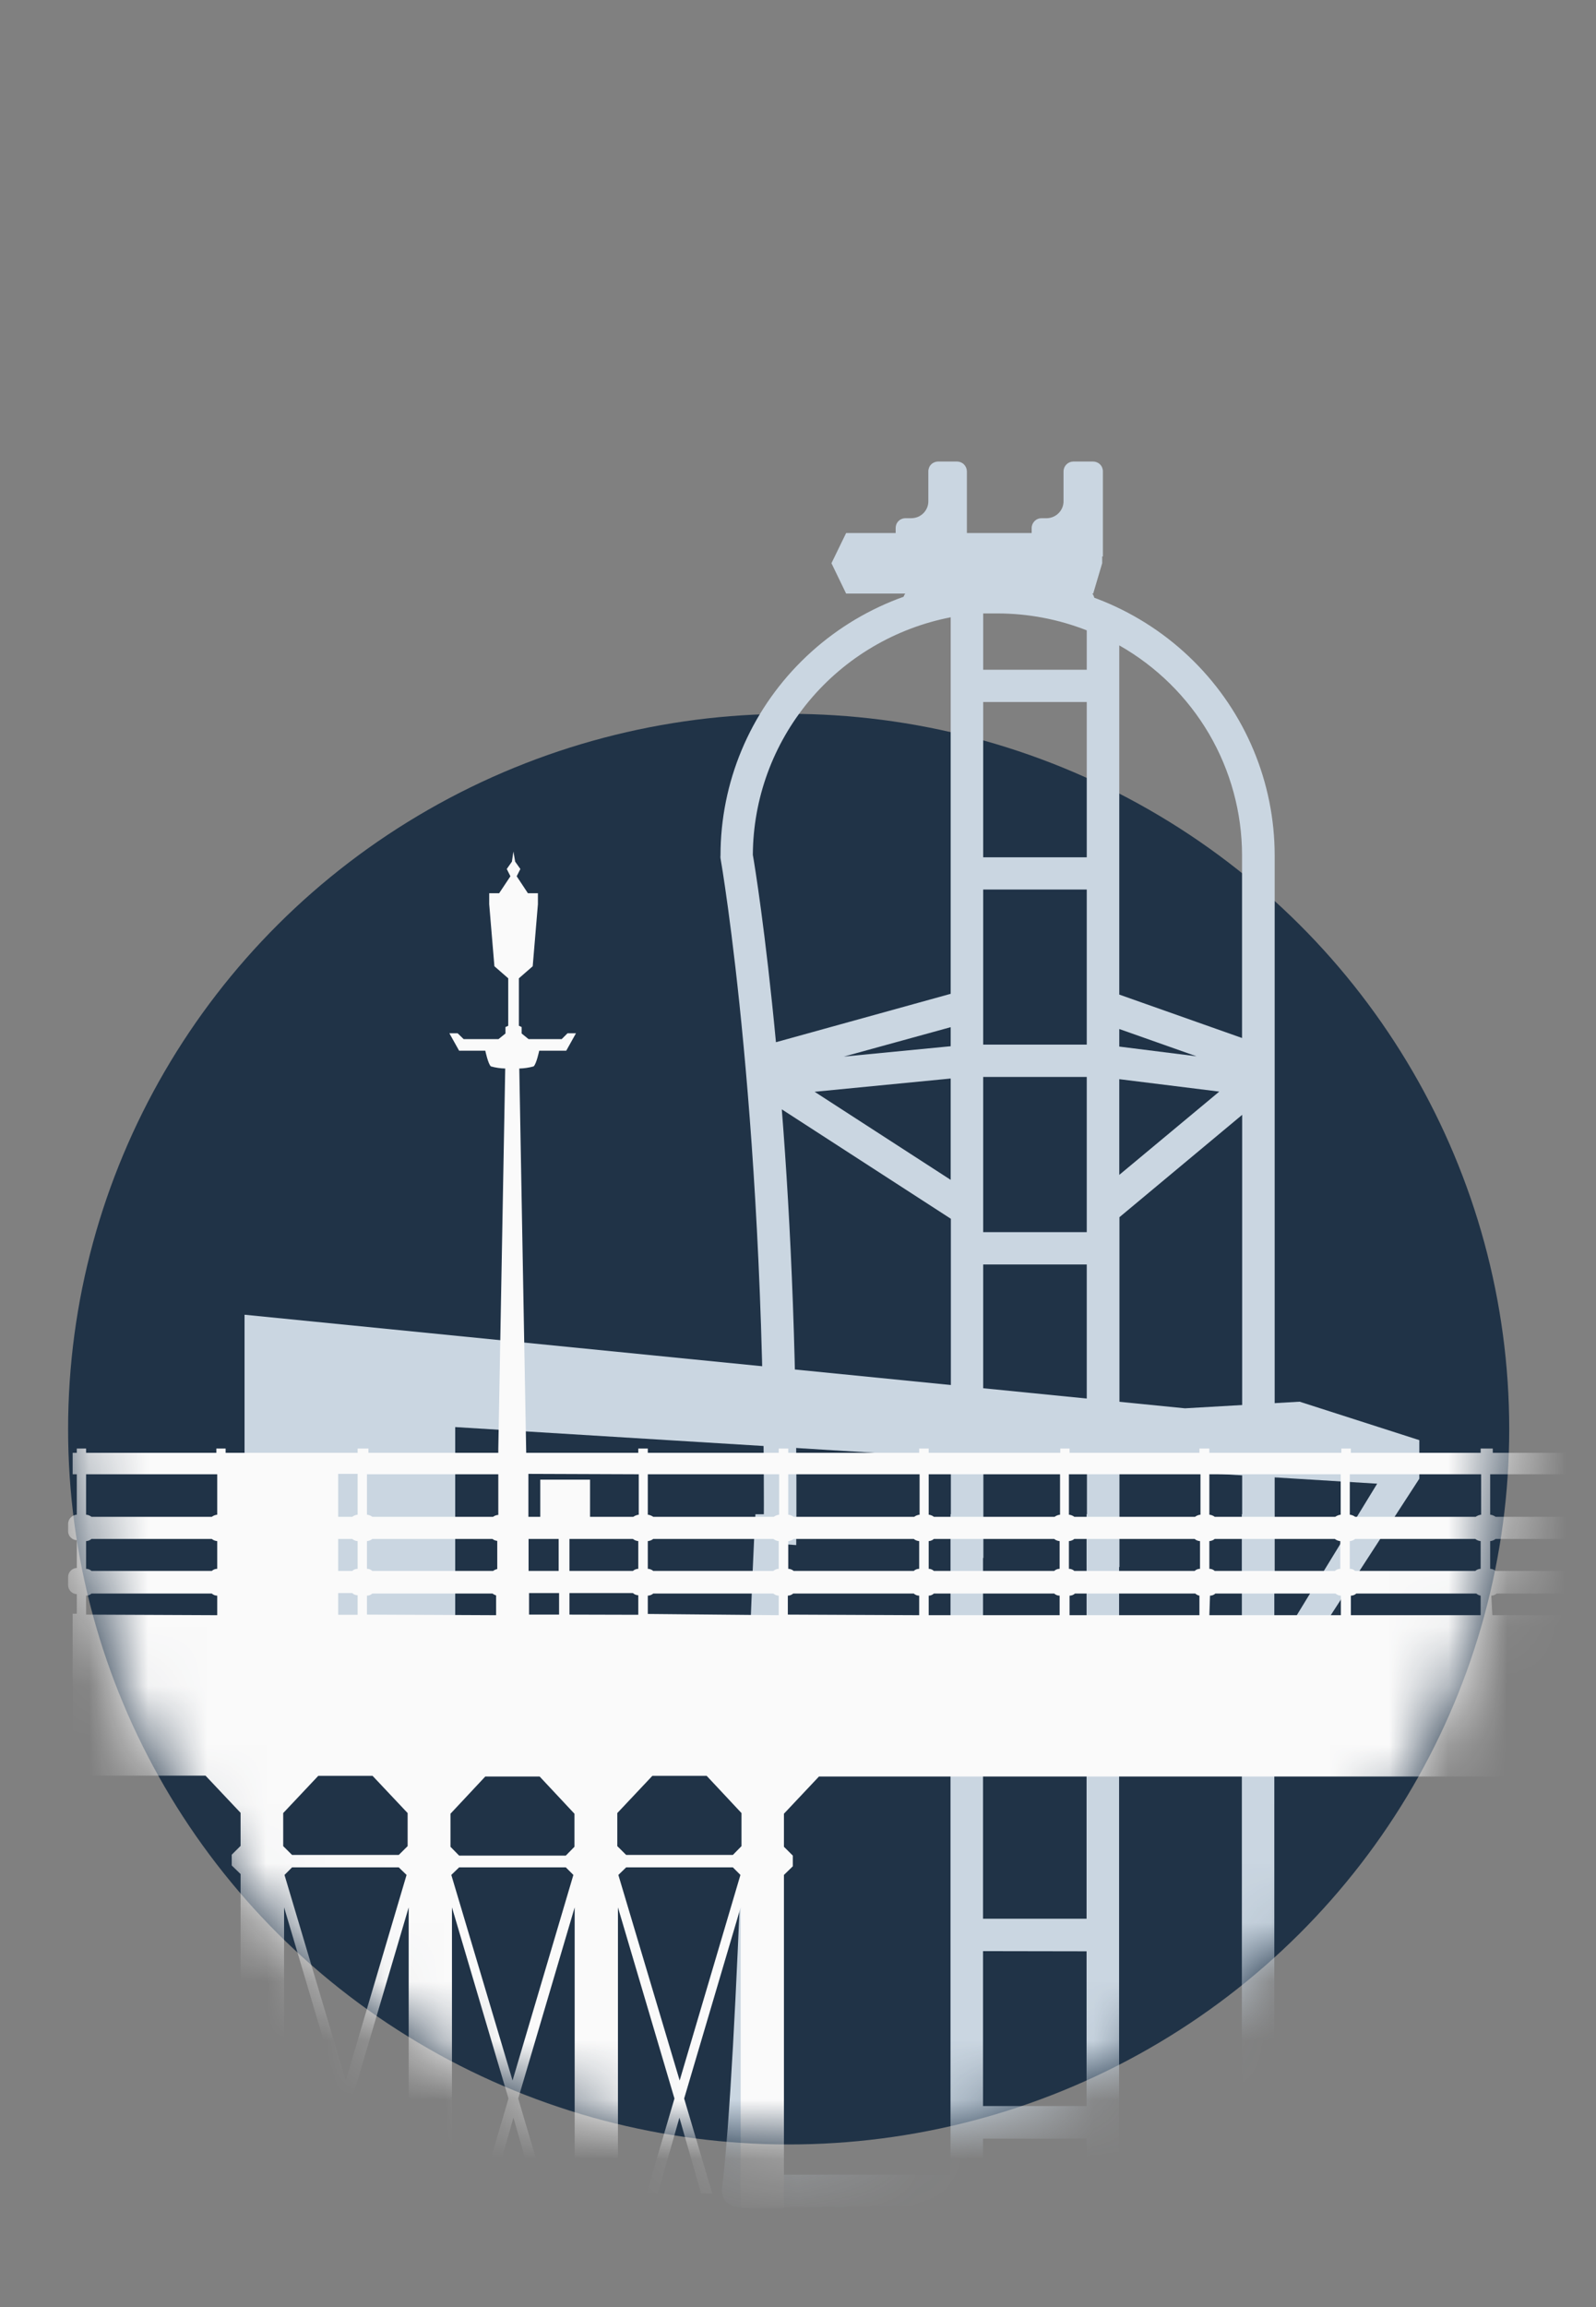
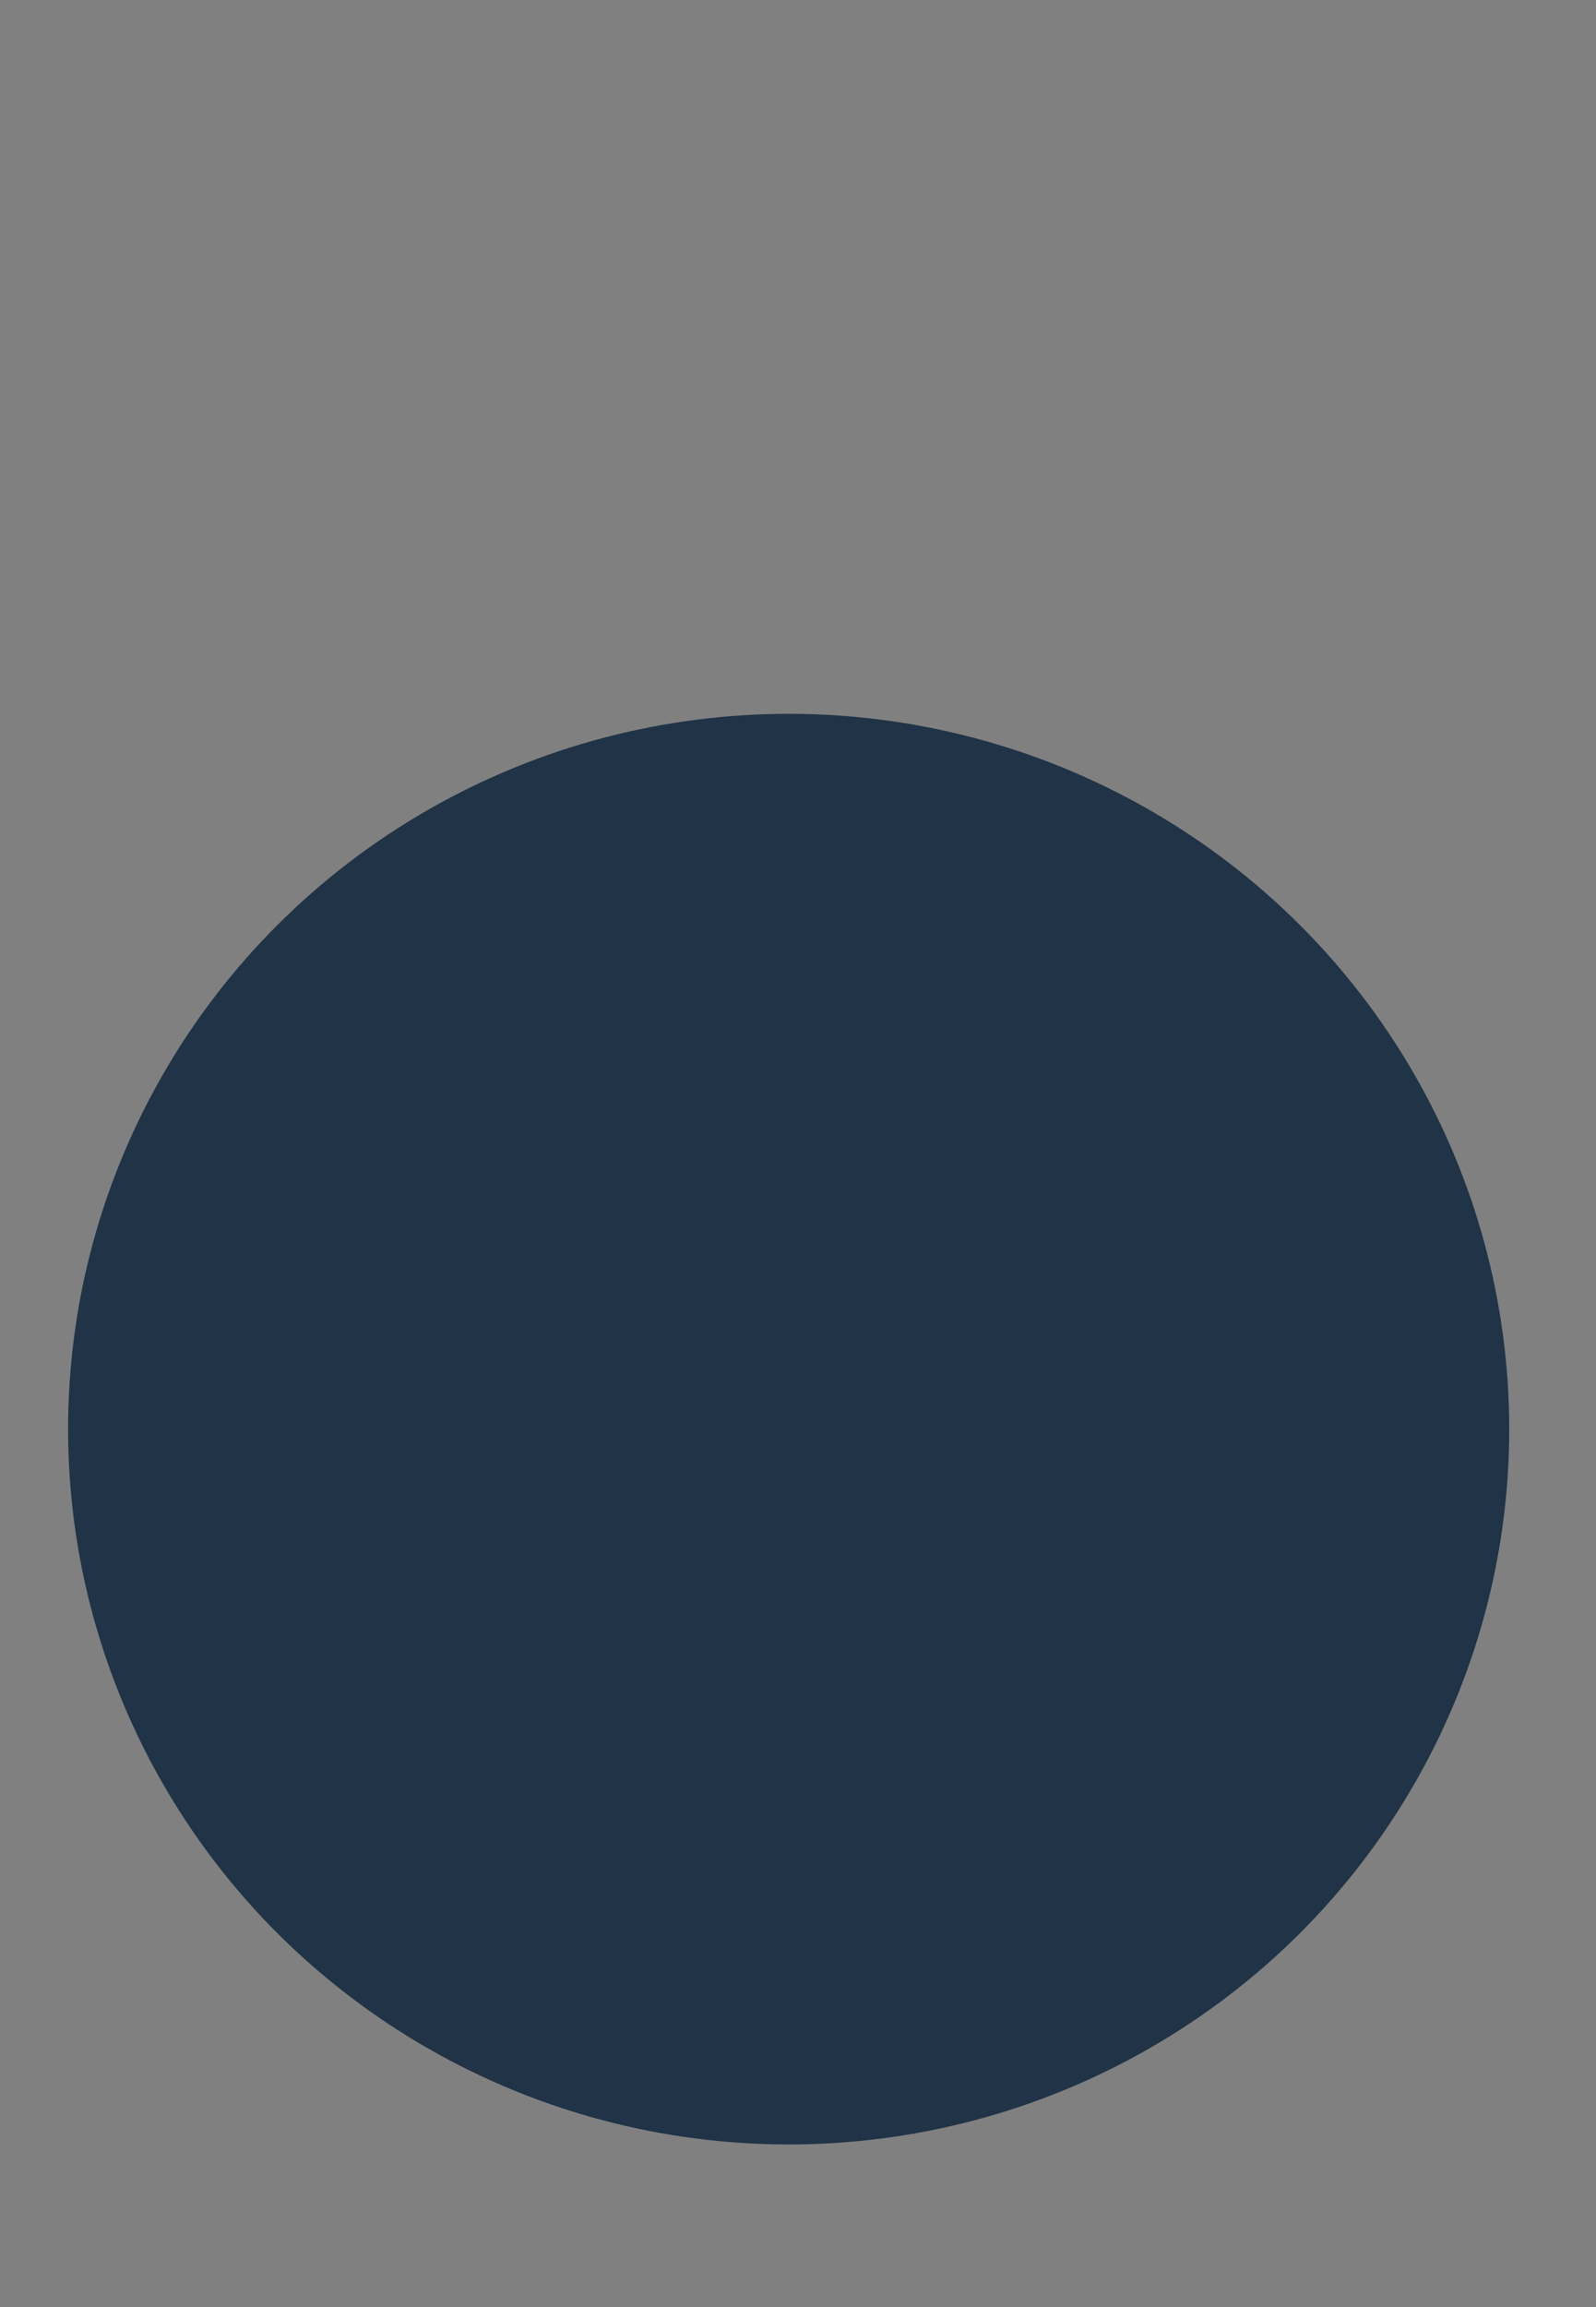
<svg xmlns="http://www.w3.org/2000/svg" width="27" height="39" viewBox="0 0 27 39" fill="none">
  <rect x="0" y="0" width="27" height="39" fill="#808080" stroke="none" />
  <ellipse cx="13.342" cy="24.159" rx="12.19" ry="12.092" fill="#203347" />
  <mask id="mask0_63_117070" style="mask-type:alpha" maskUnits="userSpaceOnUse" x="1" y="2" width="25" height="35">
-     <path fill-rule="evenodd" clip-rule="evenodd" d="M23.084 2.979H3.851V16.571C2.163 18.646 1.152 21.285 1.152 24.159C1.152 30.837 6.61 36.25 13.342 36.25C20.075 36.25 25.532 30.837 25.532 24.159C25.532 21.43 24.621 18.912 23.084 16.889V2.979Z" fill="#C4C4C4" />
-   </mask>
+     </mask>
  <g mask="url(#mask0_63_117070)">
    <path d="M21.009 25.598V36.762H18.932V25.598H18.382V32.435H16.63V25.598H16.08V36.762H12.78C13.035 34.702 13.206 27.45 13.33 25.598H12.78C12.664 27.524 12.485 34.852 12.213 37.002C12.208 37.04 12.212 37.078 12.223 37.115C12.235 37.152 12.254 37.186 12.279 37.215C12.305 37.244 12.336 37.267 12.372 37.283C12.408 37.299 12.446 37.307 12.485 37.307H20.491C20.643 37.307 21.558 36.74 21.558 36.587V25.598H21.009ZM18.382 32.986V35.602H16.63V32.983L18.382 32.986ZM16.63 36.762V36.153H18.382V36.762H16.63Z" fill="#CAD6E1" />
    <path d="M21.986 23.695L20.047 23.807L4.137 22.225V27.37H7.701V24.124L23.298 25.081L21.898 27.37H22.47L24.011 24.997V24.345L21.986 23.695Z" fill="#CAD6E1" />
    <path d="M18.494 10.034H14.314L14.066 9.521L14.314 9.011H18.646V9.521L18.494 10.034Z" fill="#CAD6E1" />
-     <path d="M15.705 7.966V8.471C15.706 8.509 15.698 8.547 15.684 8.582C15.669 8.617 15.648 8.649 15.621 8.676C15.594 8.703 15.561 8.724 15.526 8.739C15.49 8.753 15.452 8.76 15.414 8.76H15.317C15.296 8.76 15.274 8.764 15.254 8.773C15.233 8.781 15.215 8.793 15.2 8.809C15.184 8.824 15.172 8.843 15.164 8.863C15.156 8.883 15.152 8.905 15.152 8.926V9.406H16.357V7.966C16.356 7.922 16.338 7.881 16.307 7.85C16.276 7.819 16.233 7.802 16.189 7.802H15.873C15.851 7.802 15.829 7.806 15.809 7.814C15.789 7.822 15.77 7.834 15.755 7.849C15.739 7.864 15.726 7.883 15.718 7.903C15.71 7.923 15.705 7.944 15.705 7.966Z" fill="#CAD6E1" />
    <path d="M17.992 7.966V8.471C17.993 8.545 17.965 8.616 17.913 8.67C17.862 8.724 17.792 8.756 17.717 8.76H17.621C17.576 8.76 17.534 8.777 17.502 8.809C17.471 8.84 17.453 8.882 17.453 8.926V9.406H18.658V7.966C18.658 7.944 18.653 7.923 18.645 7.903C18.637 7.883 18.624 7.864 18.608 7.849C18.593 7.834 18.574 7.822 18.554 7.814C18.534 7.806 18.512 7.802 18.49 7.802H18.16C18.116 7.802 18.074 7.819 18.042 7.85C18.011 7.881 17.993 7.922 17.992 7.966Z" fill="#CAD6E1" />
    <path d="M16.026 10.345C16.136 10.345 16.224 10.257 16.224 10.149C16.224 10.04 16.136 9.952 16.026 9.952C15.917 9.952 15.828 10.04 15.828 10.149C15.828 10.257 15.917 10.345 16.026 10.345Z" fill="#CAD6E1" />
    <path d="M15.475 10.345C15.585 10.345 15.673 10.257 15.673 10.149C15.673 10.04 15.585 9.952 15.475 9.952C15.366 9.952 15.277 10.04 15.277 10.149C15.277 10.257 15.366 10.345 15.475 10.345Z" fill="#CAD6E1" />
-     <path d="M16.027 9.908H15.477V10.181H16.027V9.908Z" fill="#CAD6E1" />
    <path d="M18.319 10.345C18.428 10.345 18.517 10.257 18.517 10.149C18.517 10.04 18.428 9.952 18.319 9.952C18.21 9.952 18.121 10.04 18.121 10.149C18.121 10.257 18.21 10.345 18.319 10.345Z" fill="#CAD6E1" />
-     <path d="M17.768 10.345C17.878 10.345 17.966 10.257 17.966 10.149C17.966 10.04 17.878 9.952 17.768 9.952C17.659 9.952 17.57 10.04 17.57 10.149C17.57 10.257 17.659 10.345 17.768 10.345Z" fill="#CAD6E1" />
    <path d="M18.316 9.908H17.766V10.181H18.316V9.908Z" fill="#CAD6E1" />
    <path d="M12.92 26.081L13.47 26.119C13.495 23.178 13.377 20.663 13.226 18.753L16.086 20.603V26.299L16.636 26.337V24.542H18.388V26.452L18.938 26.49V20.576L21.014 18.846V26.637L21.564 26.676V14.462C21.564 13.228 21.07 12.046 20.191 11.174C19.312 10.302 18.12 9.812 16.877 9.812C15.633 9.812 14.441 10.302 13.562 11.174C12.682 12.046 12.189 13.228 12.189 14.462C12.187 14.477 12.187 14.493 12.189 14.508C12.202 14.574 12.975 19.056 12.92 26.081ZM18.935 10.91C19.565 11.267 20.089 11.784 20.454 12.406C20.818 13.029 21.011 13.736 21.012 14.456V17.547L18.935 16.813V10.91ZM18.935 17.395L20.241 17.856L18.935 17.692V17.395ZM18.935 18.243L20.627 18.453L18.935 19.861V18.243ZM16.633 10.37C16.713 10.37 16.793 10.37 16.872 10.37C17.39 10.37 17.904 10.467 18.385 10.656V11.322H16.633V10.37ZM16.633 11.867H18.385V14.492H16.633V11.867ZM16.633 15.037H18.385V17.659H16.633V15.037ZM16.633 18.205H18.385V20.829H16.633V18.205ZM16.633 21.375H18.385V23.997H16.633V21.375ZM16.083 19.945L13.781 18.456L16.083 18.232V19.945ZM16.083 17.686L14.276 17.861L16.083 17.364V17.686ZM16.083 10.435V16.8L13.127 17.618C12.95 15.752 12.766 14.617 12.736 14.451C12.741 13.501 13.077 12.582 13.687 11.85C14.297 11.118 15.144 10.618 16.083 10.435Z" fill="#CAD6E1" />
-     <path d="M29.962 24.922H30.288V24.559H29.962V24.487H29.808V24.559H27.612V24.487H27.451V24.559H25.254V24.487H25.049V24.559H22.853V24.487H22.692V24.559H20.459V24.487H20.291V24.559H18.094V24.487H17.937V24.559H15.711V24.487H15.55V24.559H13.335V24.487H13.174V24.559H10.959V24.487H10.798V24.559H8.902L8.785 18.063C8.867 18.061 8.948 18.049 9.027 18.027C9.074 17.99 9.122 17.762 9.122 17.762H9.579L9.744 17.467H9.601L9.502 17.566H8.942L8.825 17.471V17.362L8.778 17.34V16.538L9.012 16.334L9.1 15.285V15.1H8.931L8.741 14.813L8.803 14.69L8.715 14.566L8.686 14.395L8.66 14.566L8.573 14.69L8.635 14.813L8.444 15.1H8.276V15.285L8.364 16.334L8.598 16.538V17.34L8.551 17.362V17.471L8.433 17.566H7.844L7.742 17.467H7.602L7.767 17.762H8.21C8.21 17.762 8.258 17.99 8.305 18.027C8.384 18.049 8.465 18.061 8.547 18.063L8.43 24.487V24.559H6.233V24.487H6.05V24.559H3.817V24.487H3.66V24.559H1.456V24.487H1.299V24.559H1.229V24.922H1.299V25.605C1.26 25.608 1.223 25.625 1.196 25.653C1.169 25.681 1.153 25.718 1.152 25.758V25.885C1.152 25.924 1.167 25.962 1.195 25.99C1.222 26.018 1.259 26.035 1.299 26.037V26.506C1.259 26.507 1.222 26.524 1.195 26.553C1.167 26.581 1.152 26.619 1.152 26.658V26.8C1.153 26.838 1.169 26.875 1.196 26.903C1.223 26.93 1.26 26.947 1.299 26.948V27.279H1.229V30.017H3.477L4.07 30.645V31.204L3.92 31.353V31.535L4.07 31.68V35.594H3.817V35.787H3.902V36.72L4.074 36.905V37.323H4.806V36.905L4.978 36.72V35.787H5.062V35.594H4.806V32.243L5.765 35.475L5.399 36.717H5.589L5.864 35.798L6.135 36.717H6.325L5.959 35.475L6.914 32.243V37.327H7.646V32.243L8.602 35.475L8.13 37.08H8.32L8.686 35.798L9.052 37.08H9.242L8.767 35.475L9.722 32.243V37.327H10.454V32.243L11.41 35.475L10.937 37.08H11.128L11.494 35.798L11.86 37.08H12.05L11.574 35.475L12.53 32.243V37.327H13.262V31.695L13.412 31.549V31.368L13.262 31.219V30.66L13.855 30.031H30.28V27.294H29.955V26.974C29.989 26.973 30.021 26.96 30.046 26.938H30.28V26.575H30.046C30.021 26.552 29.989 26.539 29.955 26.538V26.052C29.987 26.05 30.018 26.037 30.043 26.015H30.28V25.652H30.046C30.019 25.633 29.988 25.62 29.955 25.616L29.962 24.922ZM27.678 26.556C27.652 26.534 27.62 26.521 27.586 26.52V26.052C27.62 26.049 27.652 26.036 27.678 26.015H29.709C29.735 26.037 29.767 26.049 29.801 26.052V26.52C29.767 26.52 29.734 26.533 29.709 26.556H27.678ZM13.427 26.556C13.402 26.534 13.369 26.521 13.335 26.52V26.052C13.369 26.049 13.4 26.036 13.427 26.015H15.458C15.484 26.037 15.516 26.049 15.55 26.052V26.52C15.516 26.52 15.483 26.533 15.458 26.556H13.427ZM10.959 27.283V26.974C10.993 26.973 11.026 26.96 11.051 26.938H13.082C13.108 26.96 13.14 26.973 13.174 26.974V27.304L10.959 27.283ZM12.544 30.649V31.208L12.398 31.357H10.593L10.443 31.208V30.649L11.036 30.02H11.955L12.544 30.649ZM4.791 31.208V30.649L5.384 30.02H6.303L6.896 30.649V31.208L6.746 31.357H4.941L4.791 31.208ZM1.548 26.556C1.523 26.533 1.49 26.52 1.456 26.52V26.052C1.49 26.05 1.522 26.038 1.548 26.015H3.583C3.609 26.037 3.641 26.049 3.675 26.052V26.52C3.641 26.52 3.608 26.533 3.583 26.556H1.548ZM5.959 26.015C5.984 26.038 6.017 26.05 6.05 26.052V26.52C6.016 26.52 5.983 26.533 5.959 26.556H5.721V26.015H5.959ZM8.331 26.015C8.354 26.034 8.382 26.045 8.412 26.048V26.524C8.386 26.529 8.362 26.541 8.342 26.556H6.299C6.274 26.533 6.242 26.52 6.208 26.52V26.052C6.241 26.049 6.273 26.037 6.299 26.015H8.331ZM10.707 26.015C10.733 26.036 10.765 26.049 10.798 26.052V26.52C10.764 26.521 10.732 26.534 10.707 26.556H9.634V26.015H10.707ZM13.082 26.015C13.109 26.036 13.141 26.049 13.174 26.052V26.52C13.14 26.521 13.108 26.534 13.082 26.556H11.051C11.026 26.534 10.993 26.521 10.959 26.52V26.052C10.993 26.049 11.025 26.036 11.051 26.015H13.082ZM6.208 27.294V26.974C6.242 26.974 6.274 26.961 6.299 26.938H8.331C8.35 26.952 8.371 26.963 8.393 26.97V27.304L6.208 27.294ZM5.721 26.93H5.959C5.983 26.954 6.016 26.967 6.05 26.967V27.297H5.721V26.93ZM8.95 27.294V26.93H9.458V27.294H8.95ZM9.634 27.294V26.93H10.707C10.732 26.953 10.764 26.966 10.798 26.967V27.297L9.634 27.294ZM9.451 26.015V26.556H8.942V26.015H9.451ZM7.621 31.219V30.66L8.21 30.031H9.129L9.718 30.66V31.219L9.572 31.368H7.767L7.621 31.219ZM17.834 26.015C17.86 26.037 17.892 26.049 17.926 26.052V26.52C17.892 26.52 17.859 26.533 17.834 26.556H15.799C15.775 26.534 15.744 26.52 15.711 26.52V26.052C15.743 26.05 15.774 26.037 15.799 26.015H17.834ZM20.21 26.015C20.235 26.038 20.268 26.05 20.301 26.052V26.52C20.267 26.52 20.235 26.533 20.21 26.556H18.175C18.15 26.533 18.117 26.52 18.083 26.52V26.052C18.117 26.049 18.149 26.037 18.175 26.015H20.21ZM22.582 26.015C22.608 26.036 22.64 26.049 22.674 26.052V26.52C22.64 26.521 22.607 26.534 22.582 26.556H20.55C20.526 26.533 20.493 26.52 20.459 26.52V26.052C20.492 26.049 20.525 26.037 20.55 26.015H22.582ZM24.958 26.015C24.984 26.036 25.016 26.049 25.049 26.052V26.52C25.015 26.521 24.983 26.534 24.958 26.556H22.926C22.901 26.533 22.869 26.52 22.835 26.52V26.052C22.868 26.049 22.9 26.037 22.926 26.015H24.958ZM27.334 26.015C27.36 26.036 27.392 26.049 27.425 26.052V26.52C27.391 26.521 27.359 26.534 27.334 26.556H25.302C25.277 26.534 25.244 26.521 25.21 26.52V26.052C25.244 26.049 25.276 26.036 25.302 26.015H27.334ZM15.711 26.974C15.744 26.974 15.775 26.96 15.799 26.938H17.834C17.859 26.961 17.892 26.974 17.926 26.974V27.304H15.711V26.974ZM18.094 26.974C18.128 26.974 18.161 26.961 18.186 26.938H20.221C20.24 26.956 20.264 26.969 20.291 26.974V27.304H18.094V26.974ZM20.47 26.974C20.504 26.974 20.537 26.961 20.561 26.938H22.593C22.618 26.96 22.651 26.973 22.684 26.974V27.304H20.459L20.47 26.974ZM22.853 26.974C22.887 26.974 22.92 26.961 22.945 26.938H24.976C24.996 26.957 25.022 26.969 25.049 26.974V27.304H22.853V26.974ZM25.229 26.974C25.263 26.973 25.295 26.96 25.32 26.938H27.352C27.377 26.96 27.41 26.973 27.443 26.974V27.304H25.247L25.229 26.974ZM29.808 24.922V25.605C29.775 25.609 29.743 25.621 29.717 25.641H27.678C27.651 25.622 27.619 25.609 27.586 25.605V24.922H29.808ZM27.433 24.922V25.605C27.399 25.609 27.368 25.622 27.341 25.641H25.302C25.275 25.622 25.244 25.609 25.21 25.605V24.922H27.433ZM25.057 24.922V25.605C25.024 25.609 24.992 25.622 24.965 25.641H22.926C22.899 25.621 22.868 25.609 22.835 25.605V24.922H25.057ZM22.681 24.922V25.605C22.648 25.609 22.616 25.622 22.589 25.641H20.55C20.524 25.621 20.492 25.609 20.459 25.605V24.922H22.681ZM20.309 24.922V25.605C20.275 25.608 20.244 25.621 20.217 25.641H18.175C18.148 25.621 18.116 25.608 18.083 25.605V24.922H20.309ZM17.933 24.922V25.605C17.9 25.609 17.868 25.621 17.841 25.641H15.799C15.774 25.621 15.743 25.609 15.711 25.605V24.922H17.933ZM15.557 24.922V25.605C15.524 25.609 15.492 25.621 15.466 25.641H13.427C13.4 25.622 13.368 25.609 13.335 25.605V24.922H15.557ZM13.181 24.922V25.605C13.148 25.609 13.117 25.622 13.09 25.641H11.051C11.024 25.622 10.992 25.609 10.959 25.605V24.922H13.181ZM10.806 24.922V25.605C10.773 25.609 10.741 25.622 10.714 25.641H9.982V25.013H9.14V25.641H8.939V24.915L10.806 24.922ZM8.43 24.922V25.609C8.398 25.61 8.367 25.622 8.342 25.641H6.299C6.273 25.621 6.241 25.609 6.208 25.605V24.922H8.43ZM6.05 25.605C6.017 25.608 5.985 25.621 5.959 25.641H5.721V24.915H6.05V25.605ZM3.675 24.922V25.605C3.641 25.609 3.61 25.621 3.583 25.641H1.548C1.521 25.621 1.49 25.608 1.456 25.605V24.922H3.675ZM1.456 27.294V26.974C1.49 26.974 1.523 26.961 1.548 26.938H3.583C3.608 26.961 3.641 26.974 3.675 26.974V27.304L1.456 27.294ZM5.849 35.17L4.813 31.695L4.941 31.567H6.746L6.878 31.695L5.849 35.17ZM8.671 35.17L7.635 31.695L7.767 31.567H9.572L9.7 31.695L8.671 35.17ZM11.498 35.17L10.461 31.695L10.593 31.567H12.398L12.526 31.695L11.498 35.17ZM13.328 27.294V26.974C13.362 26.973 13.394 26.96 13.419 26.938H15.458C15.483 26.961 15.516 26.974 15.55 26.974V27.304L13.328 27.294ZM27.579 27.294V26.974C27.613 26.973 27.645 26.96 27.67 26.938H29.702C29.727 26.961 29.76 26.974 29.794 26.974V27.304L27.579 27.294Z" fill="#FAFAFA" />
  </g>
</svg>